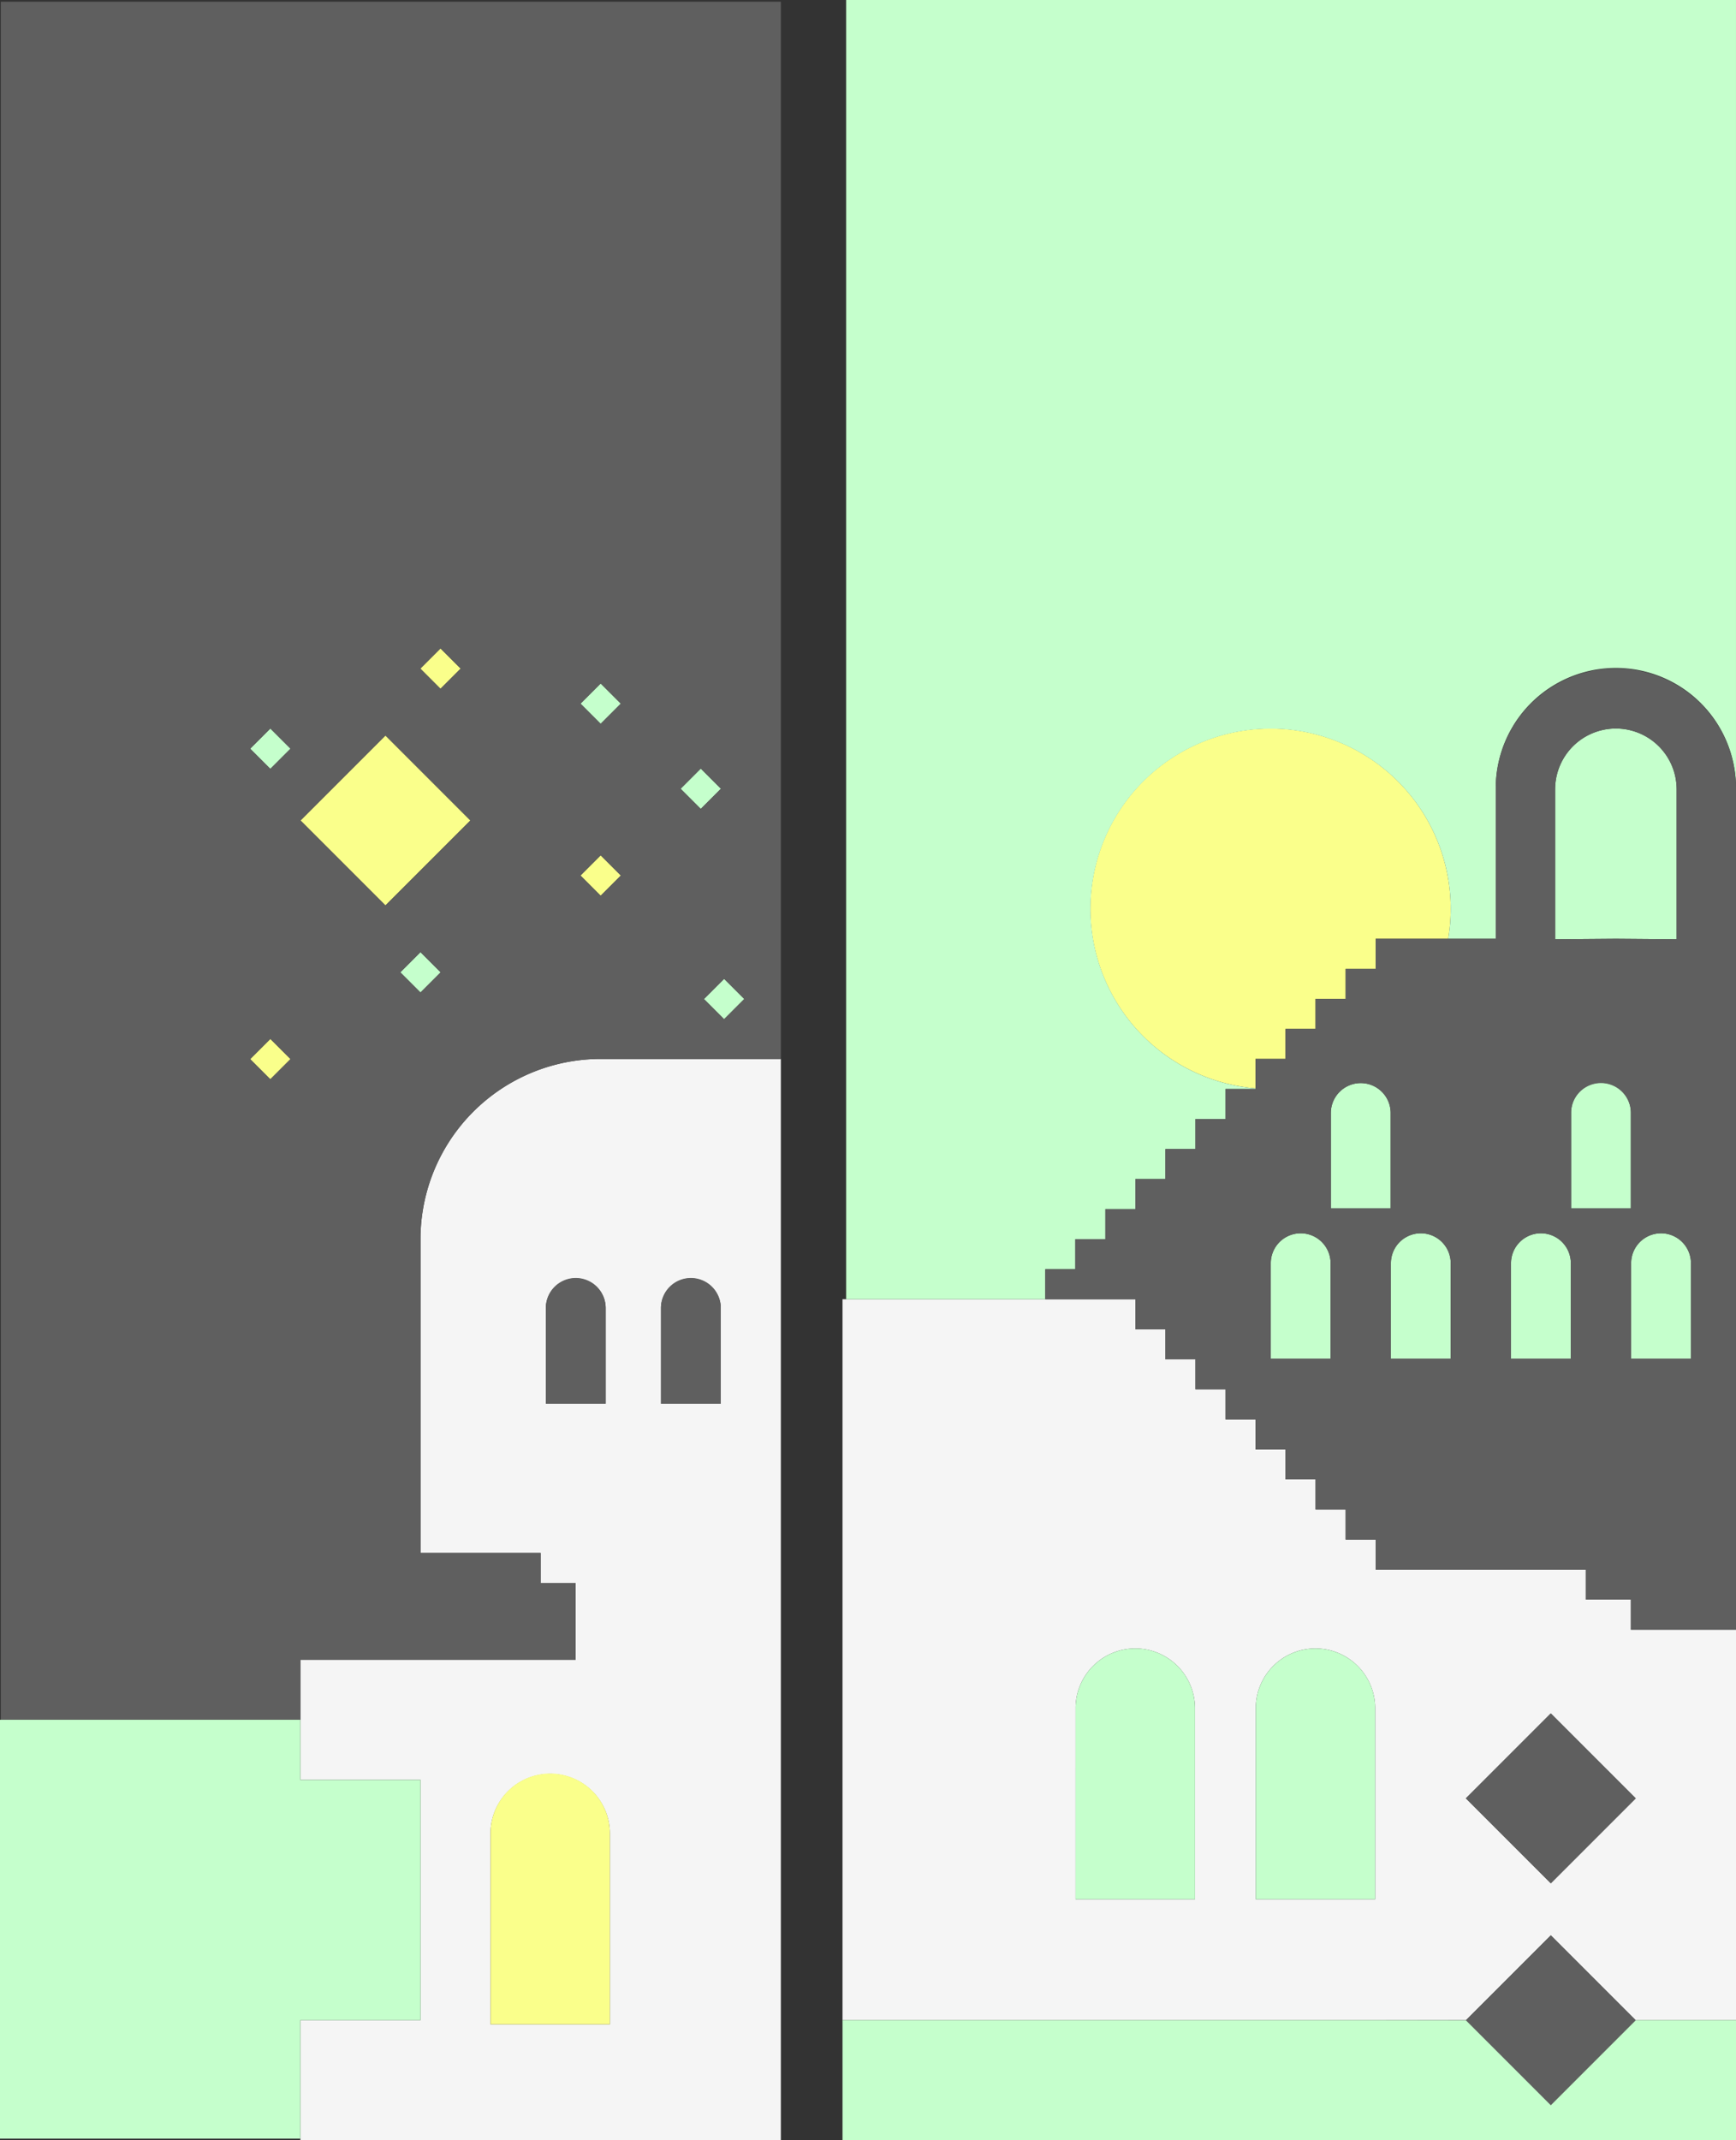
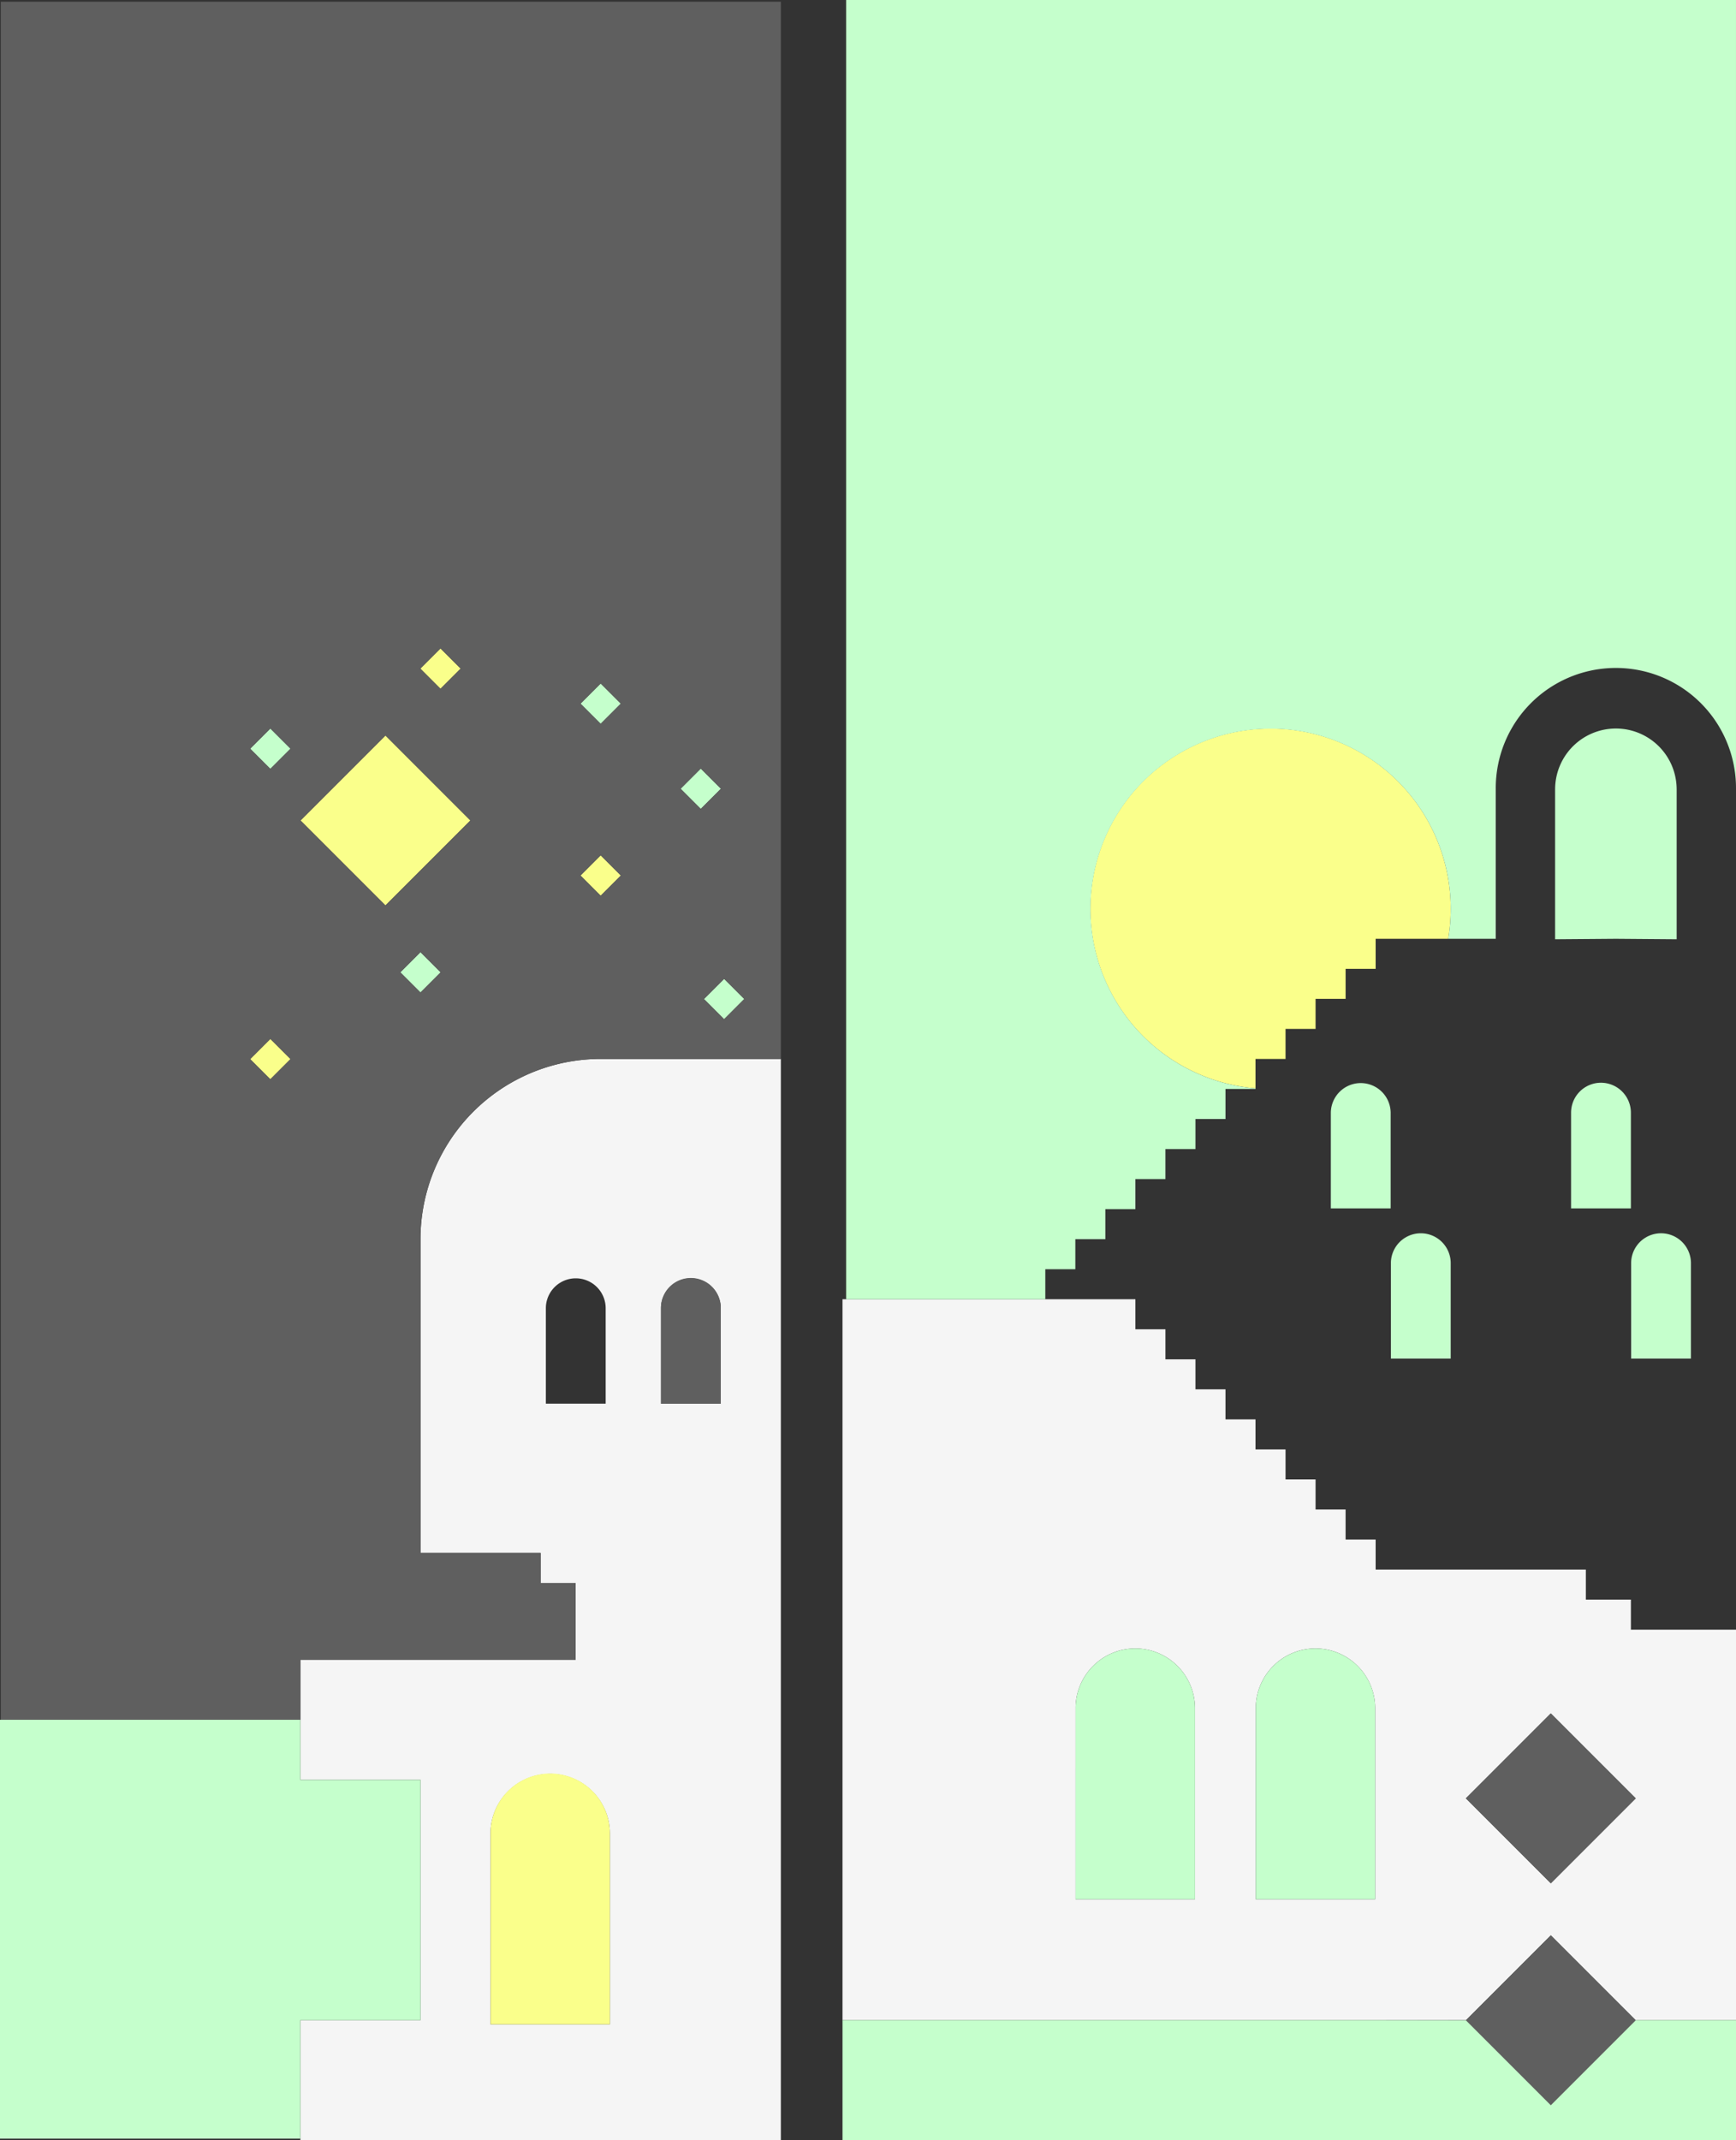
<svg xmlns="http://www.w3.org/2000/svg" width="844.548" height="1040.973" viewBox="0 0 844.548 1040.973">
  <rect x="0" y="0" width="844.548" height="1040.973" fill="#333333" stroke="none" />
  <g id="Groupe_331" data-name="Groupe 331" transform="translate(-5486.452 5255.973)">
    <g id="illus_2_contact" data-name="illus 2_contact" transform="translate(5980.372 -5058.895)">
      <path id="Tracé_210" data-name="Tracé 210" d="M125.352,841.008V826.7h14.609V812.094h14.609V797.485H169.18V782.875H183.79V768.266h35.3a87.66,87.66,0,1,0-93.742,72.742Z" transform="translate(-8.475 -508.749)" fill="#faff8b" />
      <path id="Tracé_211" data-name="Tracé 211" d="M299.493,1168.7v-14.609H277.579v-14.609H175.313v-14.609H160.7v-14.609H146.094v-14.609H131.485v-14.609H116.875v-14.609H102.266v-14.609H87.657v-14.609H73.047v-14.609H58.438V1008H-84.047v350.626H219.285l14.464-14.464h0l26.784-26.784,31.652,31.652,0,0,9.6,9.6h48.842V1168.7H299.493Zm2.363,82.047-5.61,5.61-4.058,4.058,0,0-31.652,31.652-26.784-26.784,0,0-14.536-14.536,9-9,5.536-5.537h0l23.681-23.681,3.1-3.1,31.652,31.652Zm-155.821-72.908a29.057,29.057,0,0,1,29.044,29.043v92.941H116.992v-92.941a29.058,29.058,0,0,1,29.044-29.043Zm-116.7,58.088v-29.044a29.058,29.058,0,0,1,29.044-29.043l.057,0a29.054,29.054,0,0,1,28.987,29.042v92.941H29.335v-63.9Z" transform="translate(0.001 -573.17)" fill="#f5f5f5" />
      <path id="Tracé_212" data-name="Tracé 212" d="M-82.285,907.084H14.609V892.475H29.219V877.865H43.828V863.256H58.438V848.647H73.047V834.037H87.657V819.428h14.609V804.818h14.609v-.305a87.616,87.616,0,1,1,93.742-72.742h23.133V658.724a58.438,58.438,0,1,1,116.875,0V275.176H-82.285Z" transform="translate(0.001 -472.254)" fill="#c5ffcc" />
-       <rect id="Rectangle_1003" data-name="Rectangle 1003" height="161" transform="translate(350.625 434.894)" fill="#c5ffcc" />
      <path id="Tracé_213" data-name="Tracé 213" d="M374.213,1440.072l-29.6,41.07-40.379-41.07L256.553,1440H0v58.438H434.673V1440H374.124Z" transform="translate(-84.045 -654.543)" fill="#c5ffcc" />
-       <path id="Tracé_214" data-name="Tracé 214" d="M297.143,982.806v46.564h29.1V982.806a14.551,14.551,0,0,0-29.1,0Z" transform="translate(-55.97 -565.683)" fill="#c5ffcc" />
      <path id="Tracé_215" data-name="Tracé 215" d="M369.143,982.806v46.564h29.1V982.806a14.551,14.551,0,0,0-29.1,0Z" transform="translate(-69.532 -565.683)" fill="#c5ffcc" />
      <path id="Tracé_216" data-name="Tracé 216" d="M347.695,878.255a14.551,14.551,0,0,0-14.552,14.551V939.37h29.1V892.806a14.58,14.58,0,0,0-14.551-14.551Z" transform="translate(-62.751 -548.73)" fill="#c5ffcc" />
-       <path id="Tracé_217" data-name="Tracé 217" d="M182.246,1011.909v-29.1a14.551,14.551,0,0,0-29.1,0v46.564h29.1Z" transform="translate(-28.845 -565.683)" fill="#c5ffcc" />
      <path id="Tracé_218" data-name="Tracé 218" d="M254.246,1011.909v-29.1a14.551,14.551,0,0,0-29.1,0v46.564h29.1Z" transform="translate(-42.408 -565.683)" fill="#c5ffcc" />
      <path id="Tracé_219" data-name="Tracé 219" d="M218.246,939.37V892.806a14.551,14.551,0,0,0-29.1,0V939.37h29.1Z" transform="translate(-35.627 -548.73)" fill="#c5ffcc" />
      <path id="Tracé_220" data-name="Tracé 220" d="M353.138,666a29.563,29.563,0,0,0-29.558,29.219c0,.116-.009.231-.009.348V768.5l29.567-.232,29.567.232V695.567c0-.117-.008-.232-.009-.348A29.563,29.563,0,0,0,353.138,666Z" transform="translate(-60.948 -508.749)" fill="#c5ffcc" />
      <path id="Tracé_221" data-name="Tracé 221" d="M0,1358.626H0V1008H0Z" transform="translate(0.002 -573.17)" fill="#5f5f5f" />
-       <path id="Tracé_222" data-name="Tracé 222" d="M295.579,630a58.438,58.438,0,0,0-58.438,58.438v73.047H178.7v14.609H164.094V790.7H149.485v14.609H134.875v14.609H120.266v14.609H105.657v14.609H91.047v14.609H76.438V878.36H61.828V892.97H47.219v14.609H32.609v14.609H18V936.8H61.828v14.609H76.438v14.609H91.047v14.609h14.609v14.609h14.609v14.609h14.609v14.609h14.609v14.609h14.609v14.609H178.7v14.609H280.97v14.609h21.914V1097.5h51.131V936.8h0V688.438A58.437,58.437,0,0,0,295.579,630ZM186.008,892.608h-29.1V846.043a14.551,14.551,0,0,1,29.1,0v46.564ZM156.79,948.193v17.461h-29.1V919.091a14.551,14.551,0,0,1,29.1,0v29.1Zm58.438,0v17.461h-29.1V919.091a14.551,14.551,0,0,1,29.1,0v29.1Zm58.438,0v17.461h-29.1V919.091a14.551,14.551,0,0,1,29.1,0v29.1Zm58.438,0v17.461H303V919.091a14.551,14.551,0,0,1,29.1,0v29.1Zm-29.219-55.586h-29.1V846.043a14.551,14.551,0,0,1,29.1,0v46.564Zm22.262-203.822v72.931l-29.567-.232-29.567.232V688.786c0-.117.008-.232.009-.348a29.56,29.56,0,0,1,59.116,0C325.138,688.554,325.146,688.669,325.146,688.786Z" transform="translate(-3.389 -501.968)" fill="#5f5f5f" />
      <path id="Tracé_223" data-name="Tracé 223" d="M82.145,1222.73a28.9,28.9,0,0,0-16.9-5.47l-.057,0A29.058,29.058,0,0,0,36.143,1246.3v92.941H94.231V1246.3A29,29,0,0,0,82.145,1222.73Z" transform="translate(-6.807 -612.587)" fill="#c5ffcc" />
      <path id="Tracé_224" data-name="Tracé 224" d="M190.145,1222.73a29.044,29.044,0,0,0-46,23.572v92.941h58.088V1246.3A29,29,0,0,0,190.145,1222.73Z" transform="translate(-27.15 -612.587)" fill="#c5ffcc" />
      <path id="Tracé_225" data-name="Tracé 225" d="M352.659,1430.426l-9.6-9.6h0l-31.652-31.652-26.784,26.784h0l-14.464,14.464h0l-.072.072,41.322,41.322,41.322-41.322-.072-.072Z" transform="translate(-50.874 -644.97)" fill="#5f5f5f" />
      <path id="Tracé_226" data-name="Tracé 226" d="M311.41,1256.177l-3.1,3.1-23.681,23.681h0l-5.537,5.537-9,9,14.536,14.536h0l26.784,26.784,31.652-31.652h0l4.058-4.058,5.61-5.61-9.669-9.67Z" transform="translate(-50.874 -619.917)" fill="#5f5f5f" />
    </g>
    <g id="illus_1_contact" data-name="illus 1_contact" transform="translate(5574.138 -5059.5)">
      <path id="Tracé_227" data-name="Tracé 227" d="M778.438,951.657v152.587h58.438v14.609H853.92v37.335H720v58.438h58.438V1331.5H720v58.438H953.751V864H866.094A87.656,87.656,0,0,0,778.438,951.657Zm116.992,79.99V985.082a14.551,14.551,0,0,1,29.1,0v46.564h-29.1ZM812.5,1333.527v-92.941a29.044,29.044,0,0,1,58.087,0v92.941H812.5Zm56.031-348.445v46.564h-29.1V985.082a14.551,14.551,0,0,1,29.1,0Z" transform="translate(-661.562 -545.44)" fill="#f5f5f5" />
      <path id="Tracé_228" data-name="Tracé 228" d="M706.438,1268.928V1260H560.314v203.72H706.438v-57.626h58.438V1289.219H706.438Z" transform="translate(-648 -620.032)" fill="#c5ffcc" />
      <rect id="Rectangle_1004" data-name="Rectangle 1004" width="58.438" height="58.438" transform="translate(58.509 202.568) rotate(-45)" fill="#faff8b" />
      <rect id="Rectangle_1005" data-name="Rectangle 1005" width="13.875" height="13.875" transform="translate(194.721 145.754) rotate(-45)" fill="#c5ffcc" />
      <rect id="Rectangle_1006" data-name="Rectangle 1006" width="13.875" height="13.875" transform="translate(194.721 229.352) rotate(-45)" fill="#faff8b" />
      <rect id="Rectangle_1007" data-name="Rectangle 1007" width="13.875" height="13.875" transform="translate(254.782 289.413) rotate(-45)" fill="#c5ffcc" />
      <rect id="Rectangle_1008" data-name="Rectangle 1008" width="13.875" height="13.875" transform="translate(243.419 187.147) rotate(-45)" fill="#c5ffcc" />
      <rect id="Rectangle_1009" data-name="Rectangle 1009" width="13.875" height="13.875" transform="translate(116.804 128.71) rotate(-45)" fill="#faff8b" />
      <rect id="Rectangle_1010" data-name="Rectangle 1010" width="13.875" height="13.875" transform="translate(34.017 167.668) rotate(-45)" fill="#c5ffcc" />
      <rect id="Rectangle_1011" data-name="Rectangle 1011" width="13.875" height="13.875" transform="translate(34.017 318.632) rotate(-45)" fill="#faff8b" />
      <rect id="Rectangle_1012" data-name="Rectangle 1012" width="13.875" height="13.875" transform="translate(107.064 276.427) rotate(-45)" fill="#c5ffcc" />
      <path id="Tracé_229" data-name="Tracé 229" d="M863.01,1292.2a29.044,29.044,0,0,0-29.044,29.044v92.941h58.087v-92.941A29.054,29.054,0,0,0,863.01,1292.2Z" transform="translate(-683.029 -626.097)" fill="#faff8b" />
      <path id="Tracé_230" data-name="Tracé 230" d="M560.705,1111.476H706.438v-29.219h133.92v-37.335H823.313v-14.609H764.875V877.725a87.656,87.656,0,0,1,87.657-87.657h87.657V275.875H560.705ZM922.4,760.921l-9.811,9.812-9.811-9.812,9.811-9.811ZM901.23,648.844l9.811,9.811-9.811,9.812-9.811-9.812Zm-48.7-41.393,9.811,9.811-9.811,9.812-9.811-9.812Zm0,83.6,9.811,9.811-9.811,9.812-9.811-9.812Zm-87.657,66.7-9.811-9.812,9.811-9.811,9.811,9.811Zm9.74-167.341,9.811,9.811-9.811,9.812-9.811-9.812Zm-26.784,42.349,41.322,41.321L747.831,715.4l-41.322-41.322Zm-56-3.39,9.811,9.811-9.811,9.812-9.811-9.812Zm0,150.964,9.811,9.811-9.811,9.812-9.811-9.812Z" transform="translate(-648 -471.508)" fill="#5f5f5f" />
-       <path id="Tracé_231" data-name="Tracé 231" d="M881.695,995.255a14.551,14.551,0,0,0-14.552,14.551v46.564h29.1v-46.564a14.558,14.558,0,0,0-14.551-14.551Z" transform="translate(-689.279 -570.163)" fill="#5f5f5f" />
      <path id="Tracé_232" data-name="Tracé 232" d="M950.695,995.255a14.551,14.551,0,0,0-14.552,14.551v46.564h29.1v-46.564A14.551,14.551,0,0,0,950.695,995.255Z" transform="translate(-702.276 -570.163)" fill="#5f5f5f" />
    </g>
  </g>
</svg>